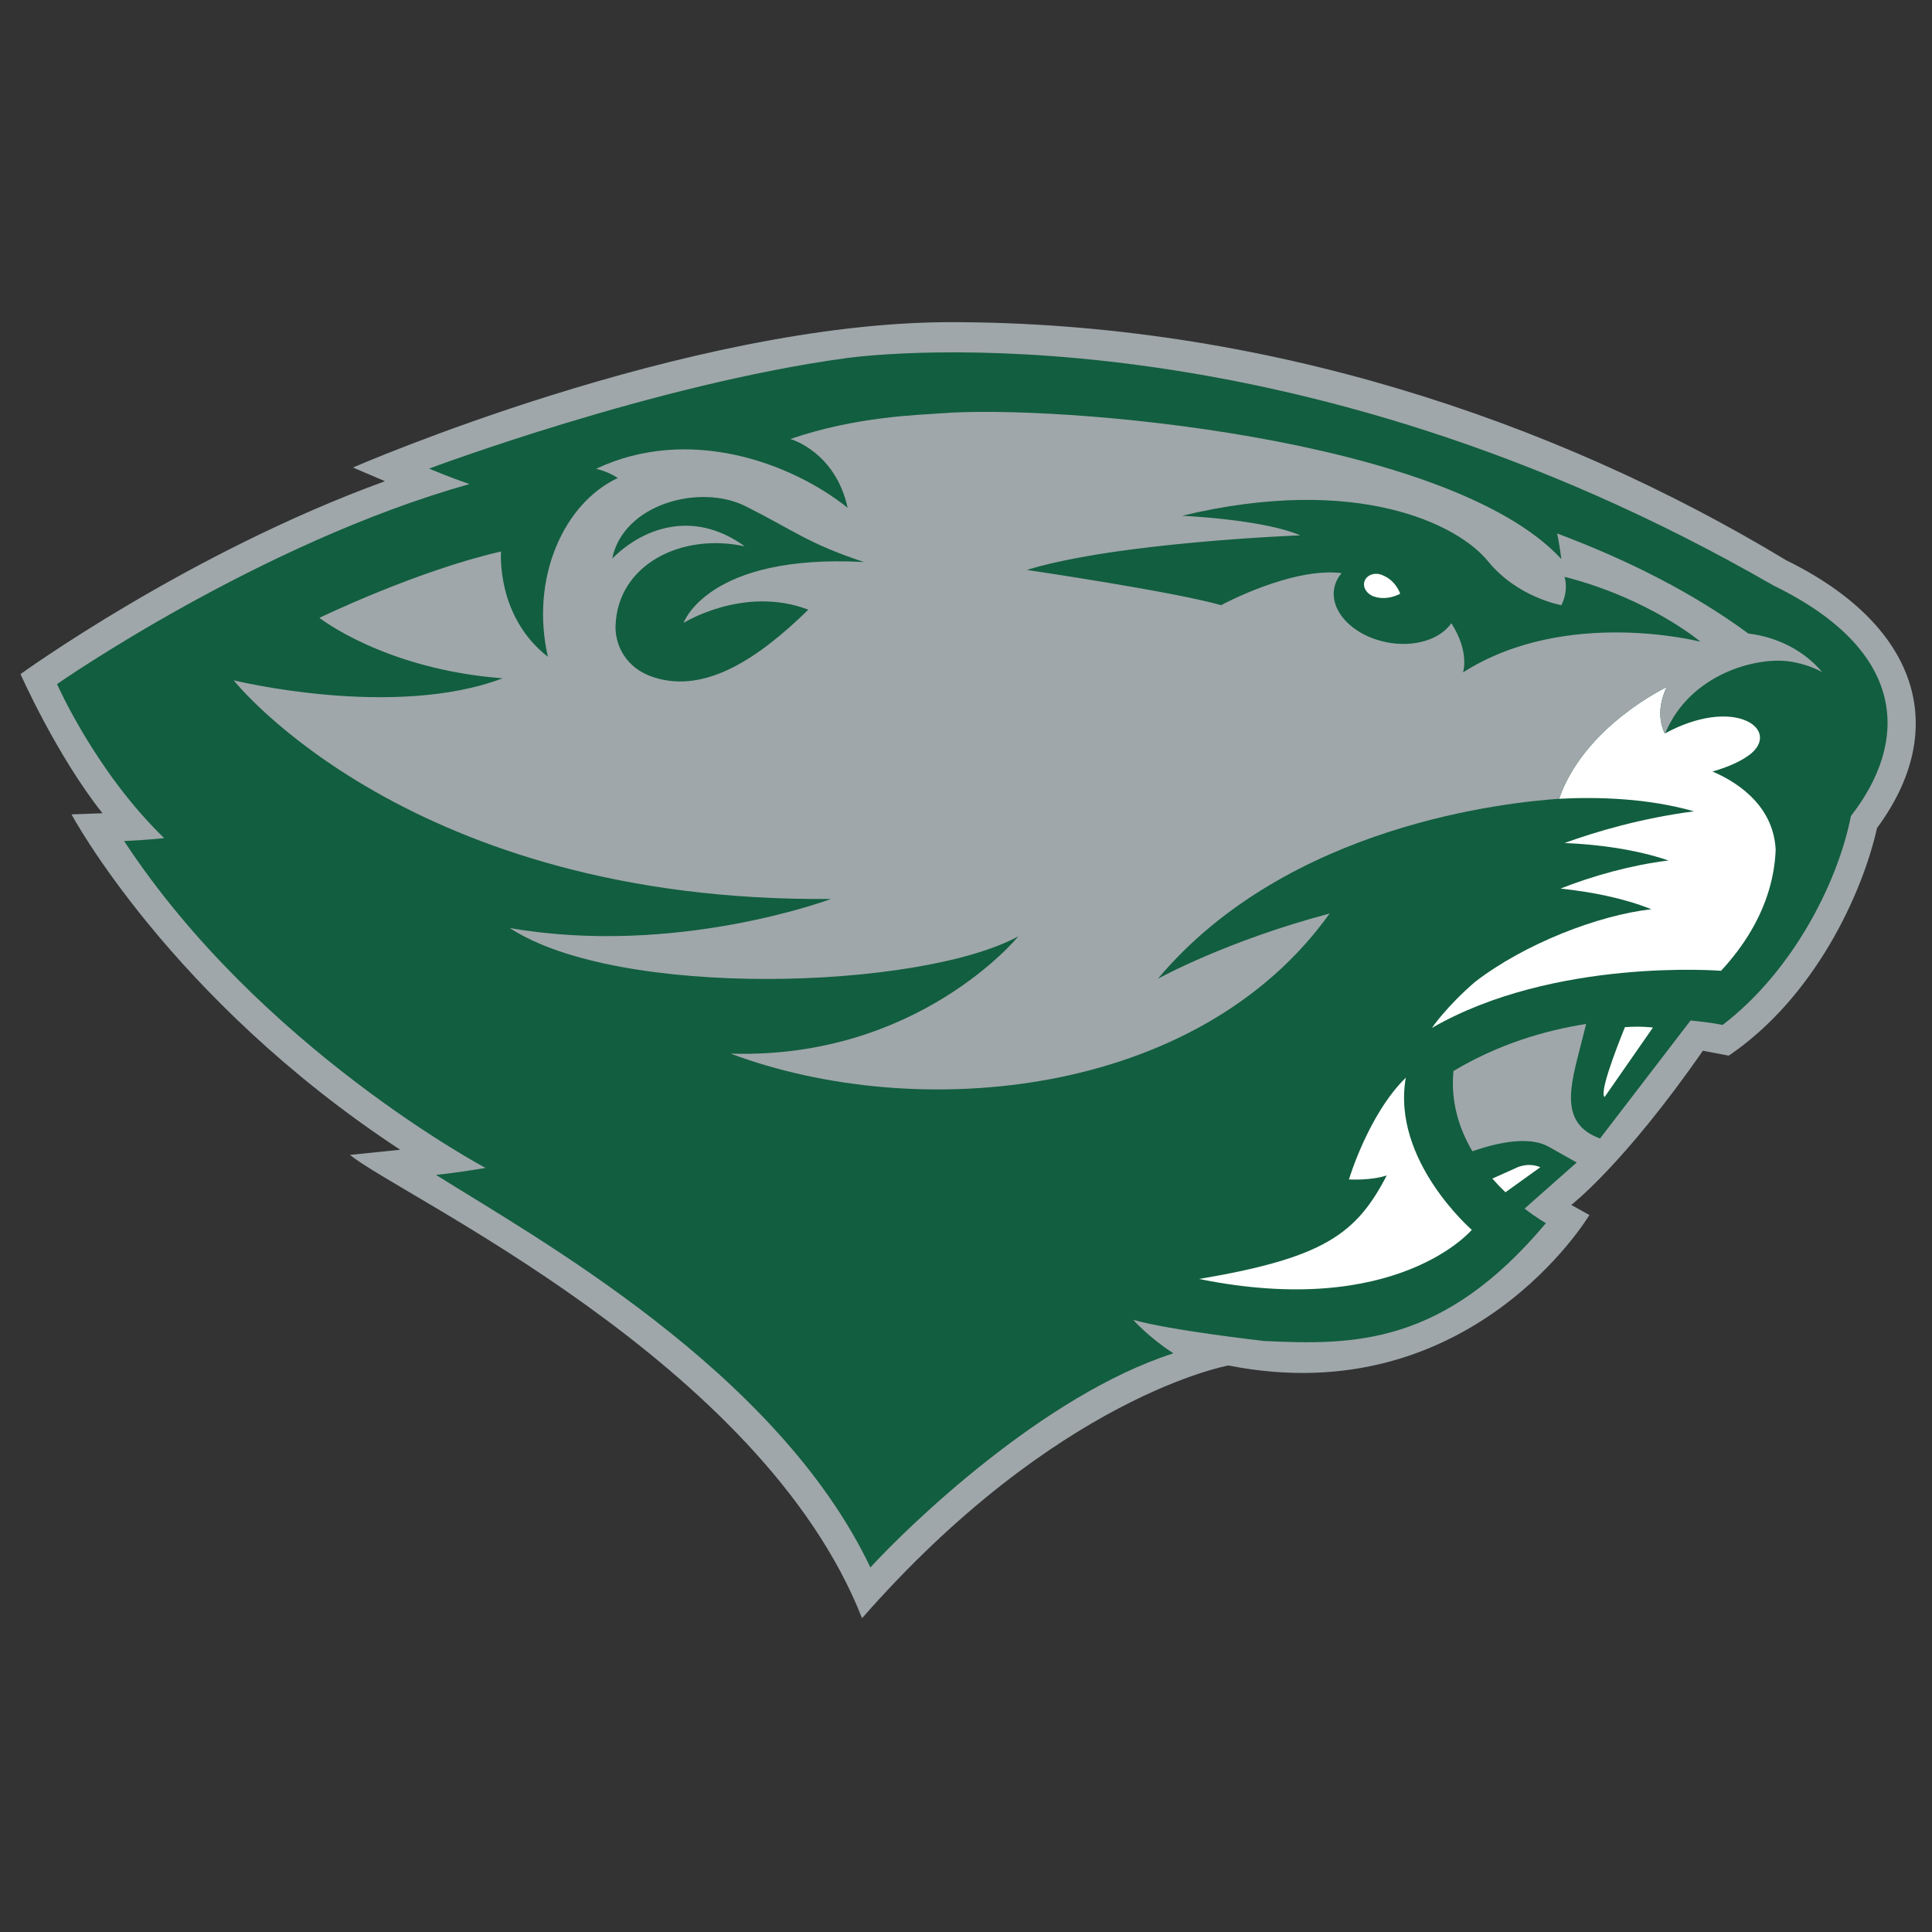
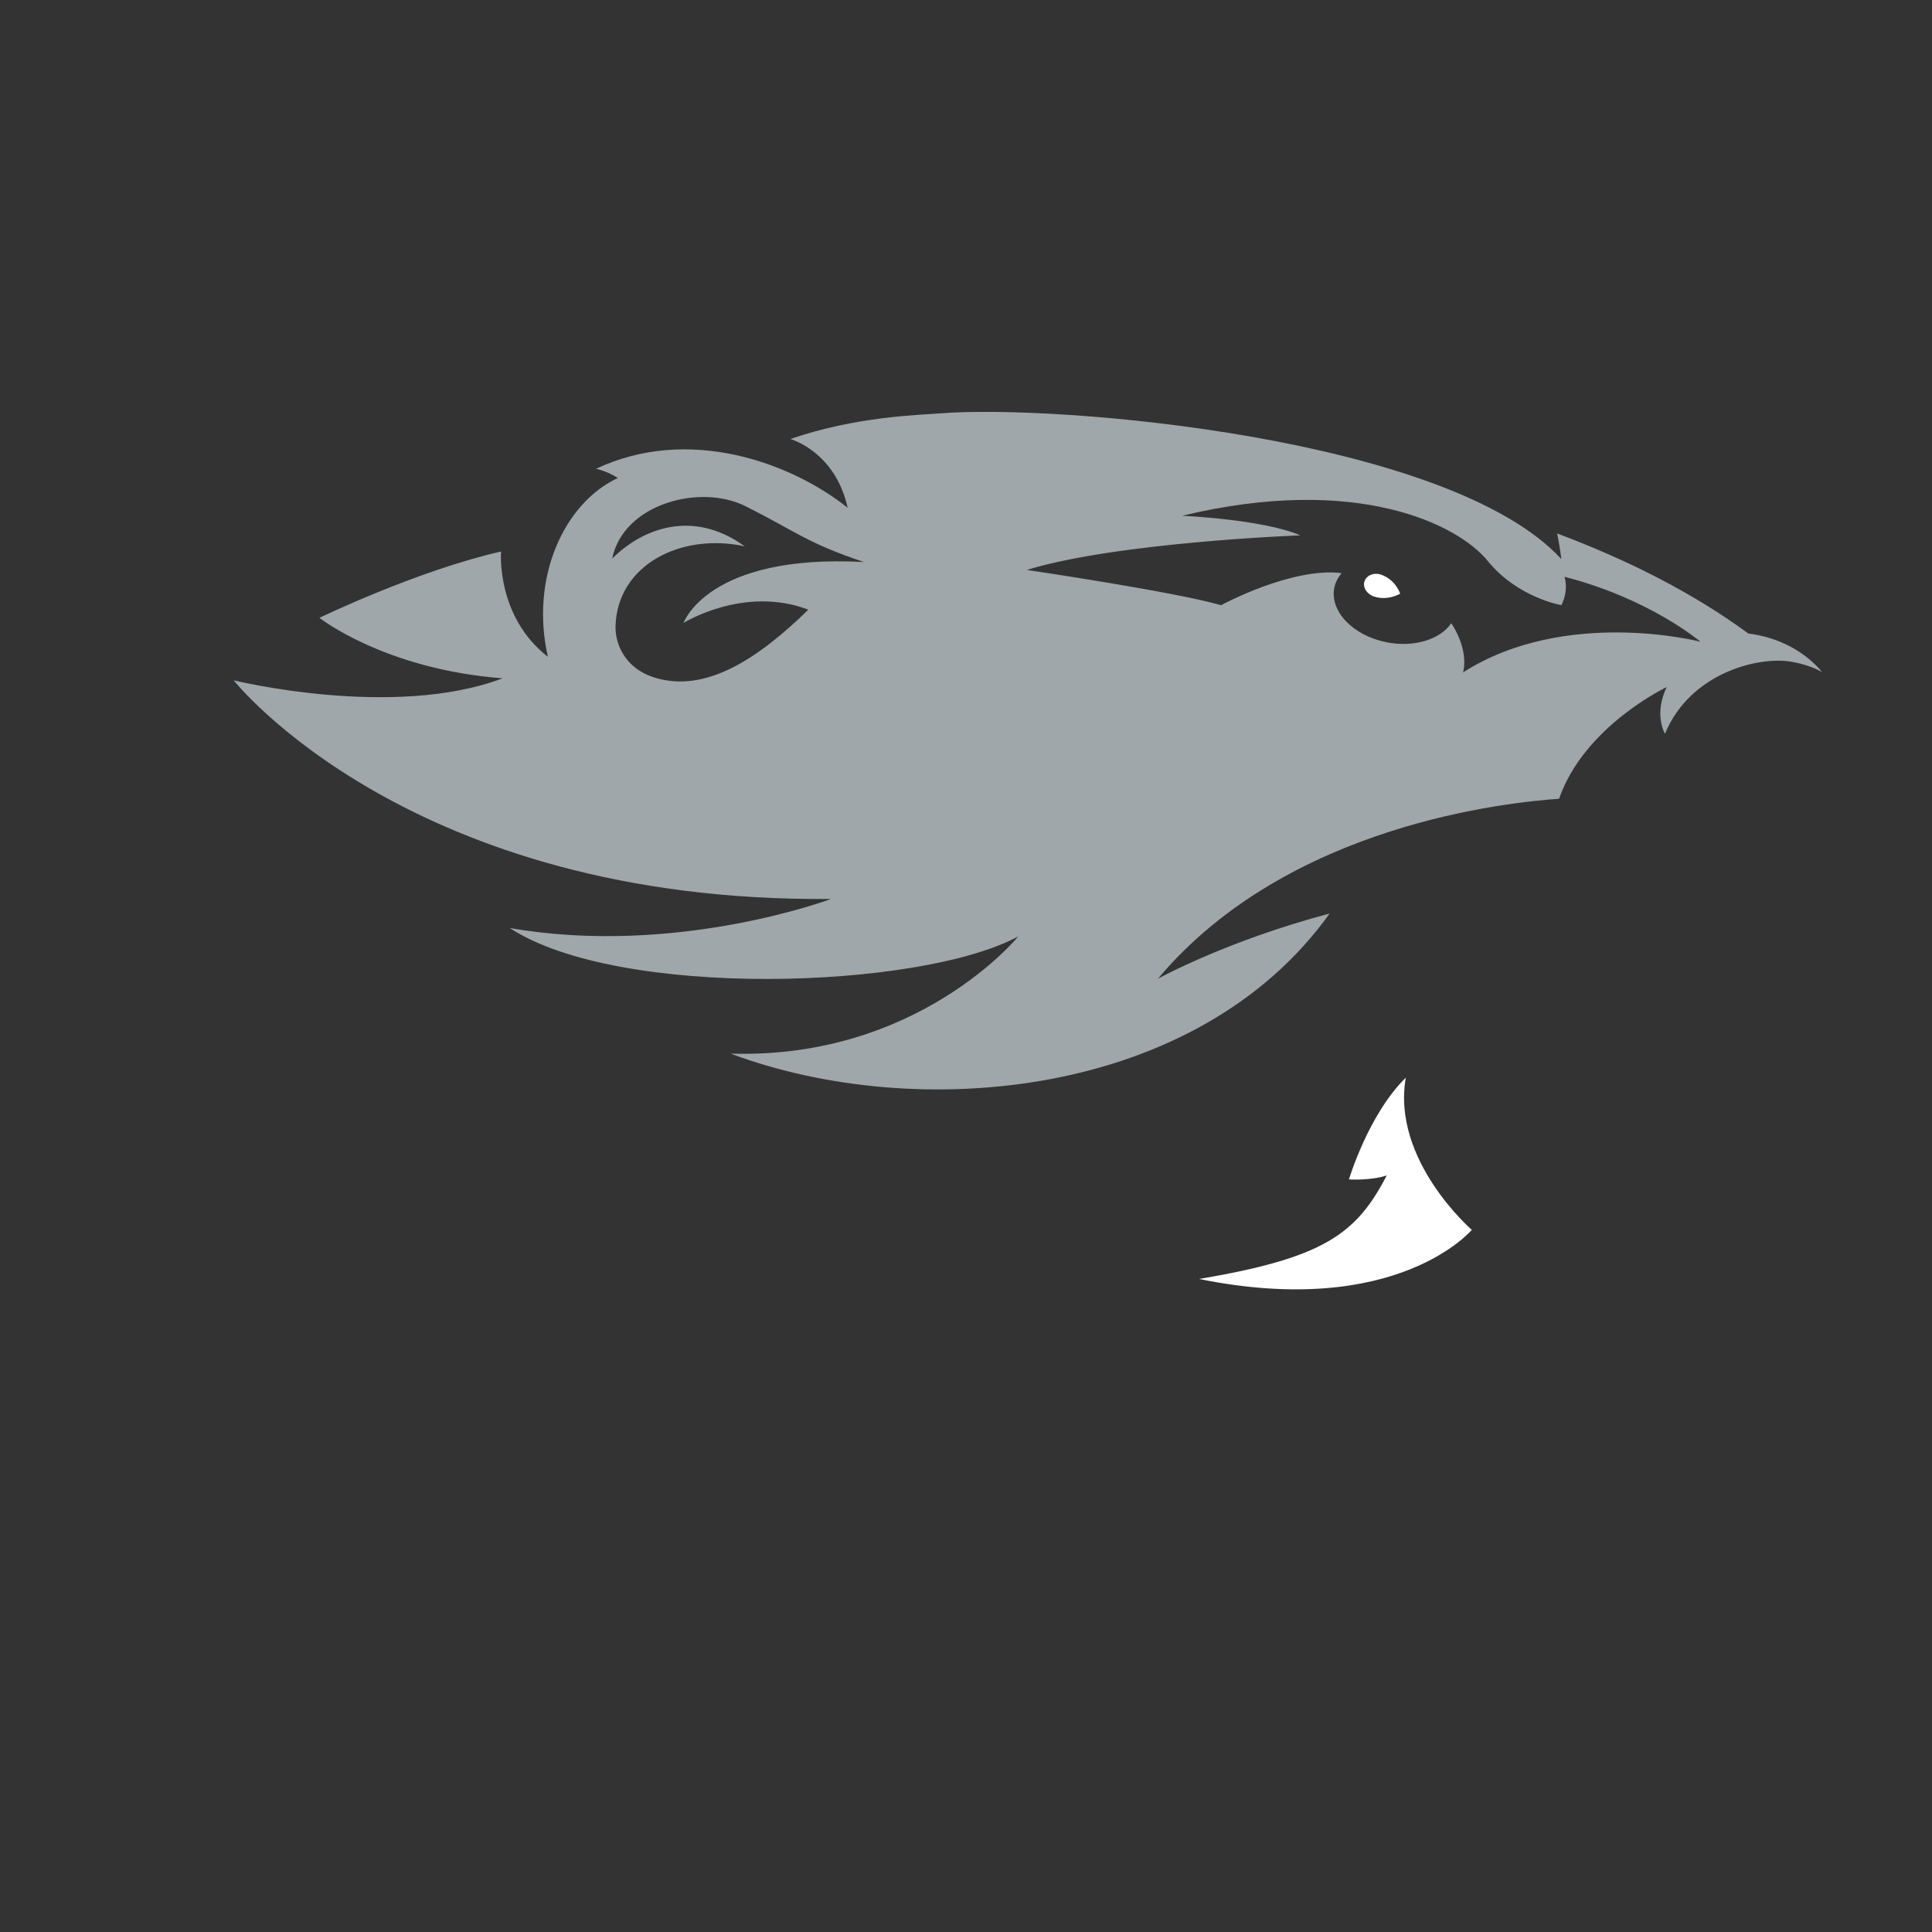
<svg xmlns="http://www.w3.org/2000/svg" width="200px" height="200px" viewBox="0 0 200 200" version="1.1">
  <rect x="0" y="0" width="200" height="200" fill="#333333" stroke="none" />
  <title>babson</title>
  <desc>Created with Sketch.</desc>
  <g id="babson" stroke="none" stroke-width="1" fill="none" fill-rule="evenodd">
    <g id="babson_BGL">
      <g id="babson" transform="translate(0, 32)">
        <g fill-rule="nonzero" id="g10">
          <g transform="translate(100.225, 68.652) scale(-1, 1) rotate(-180) translate(-100.225, -68.652) translate(0.901, 0.824)">
            <g id="g12" transform="translate(0.27, 0)">
-               <path d="M97.254,135.13 C129.193,135.13 159.463,125.154 183.735,110.481 C197.407,103.783 200.784,93.107 193.137,82.761 C191.636,76.02 186.717,65.261 177.789,59.201 L175.11,59.707 C166.892,47.882 161.483,43.747 161.483,43.747 L163.362,42.701 C163.362,42.701 151.108,22.152 125.996,27.127 C125.996,27.127 108.22,23.951 88.067,0.962 C77.627,27.553 40.09,44.757 35.061,48.926 L40.256,49.458 C16.404,65.132 6.235,84.174 6.235,84.174 L9.436,84.295 C4.675,90.294 0.953,98.696 0.953,98.696 C0.953,98.696 18.207,111.214 38.679,118.667 L35.364,120.082 C35.364,120.082 69.879,135.13 97.254,135.13" id="path14" fill="#9FA7AA" />
-               <path d="M182.413,107.871 C132.308,136.747 89.953,131.884 86.463,131.411 C66.51,128.701 43.249,119.971 43.249,119.971 C43.249,119.971 45.369,119.065 47.429,118.372 C25.626,112.241 4.733,97.664 4.733,97.664 C4.733,97.664 8.723,88.58 15.828,81.716 C15.828,81.716 13.697,81.494 11.676,81.417 C25.767,59.956 49.097,47.574 49.097,47.574 C49.097,47.574 46.295,47.095 43.966,46.857 C54.124,40.445 79.202,26.642 88.933,6.218 C92.768,10.411 106.802,24.059 120.301,28.384 C117.708,30.056 116.137,31.854 116.137,31.854 C119.915,30.764 129.577,29.676 129.577,29.676 L129.582,29.665 C138.969,29.216 148.225,29.175 158.863,41.86 C158.863,41.86 157.932,42.38 156.65,43.365 L162.05,48.139 C162.05,48.139 161.297,48.571 159.128,49.781 C157.177,50.869 154.041,50.264 151.249,49.306 C149.892,51.603 148.987,54.388 149.288,57.606 C153.941,60.392 158.742,61.81 163.027,62.48 C162.867,61.852 162.697,61.182 162.515,60.463 C161.404,56.111 160.175,52.191 164.465,50.624 L173.832,62.836 C175.912,62.648 177.153,62.379 177.153,62.379 C184.245,67.79 189.025,76.87 190.44,84.013 C196.304,91.534 196.578,100.971 182.413,107.871" id="path16" fill="#125E40" />
-               <path d="M167.04,62.147 C165.942,59.431 164.396,55.309 164.941,54.923 L169.944,62.113 C168.838,62.228 167.85,62.214 167.04,62.147" id="path18" fill="#FFFFFF" />
              <path d="M144.357,56.916 C140.488,53.143 138.472,46.387 138.472,46.387 C138.472,46.387 140.726,46.241 142.387,46.803 C139.238,40.739 135.91,38.27 122.959,36.08 C143.452,31.924 151.189,41.166 151.189,41.166 C151.189,41.166 142.858,48.374 144.357,56.916" id="path20" fill="#FFFFFF" />
-               <path d="M155.641,47.515 L153.314,46.474 C153.764,45.961 154.222,45.488 154.674,45.057 L158.283,47.651 C156.87,48.242 155.641,47.515 155.641,47.515" id="path22" fill="#FFFFFF" />
-               <path d="M176.103,88.616 C177.759,89.074 179.378,89.801 180.243,90.601 C182.96,93.122 178.252,96.364 171.213,92.574 C171.216,92.585 171.223,92.594 171.227,92.606 C171.204,92.585 171.18,92.567 171.157,92.546 C170.658,93.638 170.38,95.268 171.364,97.353 C171.364,97.353 162.834,93.324 160.225,85.792 C164.214,85.999 169.378,85.862 174.187,84.492 C168.739,83.782 164.05,82.391 160.795,81.214 C164.241,81.064 168.086,80.576 171.551,79.403 C167.719,78.932 163.78,77.837 160.373,76.495 C163.535,76.159 166.879,75.516 169.777,74.357 C164.295,73.739 156.665,70.798 151.515,66.827 C148.546,64.26 147.07,62.085 147.059,62.07 L147.059,62.069 C159.704,69.372 176.991,67.984 176.991,67.984 C179.517,70.711 181.092,73.514 181.924,76.255 C181.93,76.28 181.941,76.314 181.95,76.346 C182.369,77.754 182.593,79.145 182.645,80.498 C182.458,84.658 179.312,87.242 176.103,88.616" id="path24" fill="#FFFFFF" />
              <path d="M141.085,106.72 C142.501,106.262 143.775,107.02 143.775,107.02 C143.775,107.02 143.33,108.449 141.816,108.987 C141.067,109.253 140.281,108.924 140.079,108.298 C139.877,107.671 140.326,106.965 141.085,106.72" id="path26" fill="#FFFFFF" />
              <path d="M76.025,116.07 C81.142,113.499 82.382,112.261 88.261,110.299 C72.083,111.174 69.591,103.996 69.591,103.996 C69.591,103.996 75.845,107.909 82.508,105.366 C77.308,100.285 71.903,96.728 66.656,98.318 C63.411,99.301 62.486,101.947 62.55,103.715 C62.775,110.064 69.411,113.352 75.924,111.923 C70.514,115.839 65.277,113.735 62.202,110.653 C63.364,116.335 71.306,118.443 76.025,116.07 Z M121.191,115.087 C139.35,119.45 149.789,114.174 152.854,110.393 C155.921,106.615 160.463,105.833 160.463,105.833 C161.265,107.442 160.786,108.769 160.786,108.769 C169.625,106.506 174.861,102.048 174.861,102.048 C174.861,102.048 160.948,105.664 150.283,98.875 C150.283,98.875 150.996,100.973 149.068,103.968 C147.919,102.281 145.209,101.421 142.335,101.999 C138.85,102.699 136.447,105.24 136.964,107.672 C137.083,108.224 137.344,108.717 137.712,109.151 C132.533,109.794 125.236,105.832 125.236,105.832 C120.301,107.245 105.126,109.481 105.126,109.481 C114.477,112.354 133.429,113.06 133.429,113.06 C129.593,114.724 121.191,115.087 121.191,115.087 Z M179.816,102.898 C174.022,107.161 167.209,110.565 160.016,113.26 C160.254,112.25 160.459,110.61 160.459,110.61 L160.447,110.617 C148.813,123.25 108.25,126.656 96.177,125.689 C94.056,125.522 87.477,125.392 80.647,123.033 C80.647,123.033 85.29,121.756 86.577,115.916 C80.697,120.605 70.117,124.469 60.533,119.951 C60.533,119.951 61.688,119.72 62.786,118.998 C57.205,116.393 53.686,108.661 55.546,100.49 C50.146,104.691 50.697,111.389 50.697,111.389 C41.971,109.396 31.897,104.523 31.897,104.523 C31.897,104.523 38.629,99.196 50.858,98.262 C39.569,93.987 23.022,98.053 23.022,98.053 C23.022,98.053 41.182,75.02 84.858,75.421 C84.858,75.421 68.865,69.41 51.602,72.411 C62.874,65.028 94.018,66.024 104.243,71.543 C104.243,71.543 93.879,58.815 74.465,59.409 C93.823,52.166 122.8,54.799 136.47,73.91 C125.757,71.075 118.697,67.162 118.697,67.162 C132.209,83.249 155.191,85.432 160.225,85.793 C162.834,93.324 171.364,97.354 171.364,97.354 C170.38,95.268 170.658,93.638 171.155,92.545 C171.18,92.566 171.204,92.585 171.227,92.606 C173.825,98.813 180.867,100.572 184.276,99.977 C185.542,99.756 186.593,99.381 187.461,98.904 C185.677,101.035 182.953,102.514 179.816,102.898 L179.816,102.898 Z" id="path28" fill="#9FA7AA" />
            </g>
          </g>
        </g>
      </g>
    </g>
  </g>
</svg>